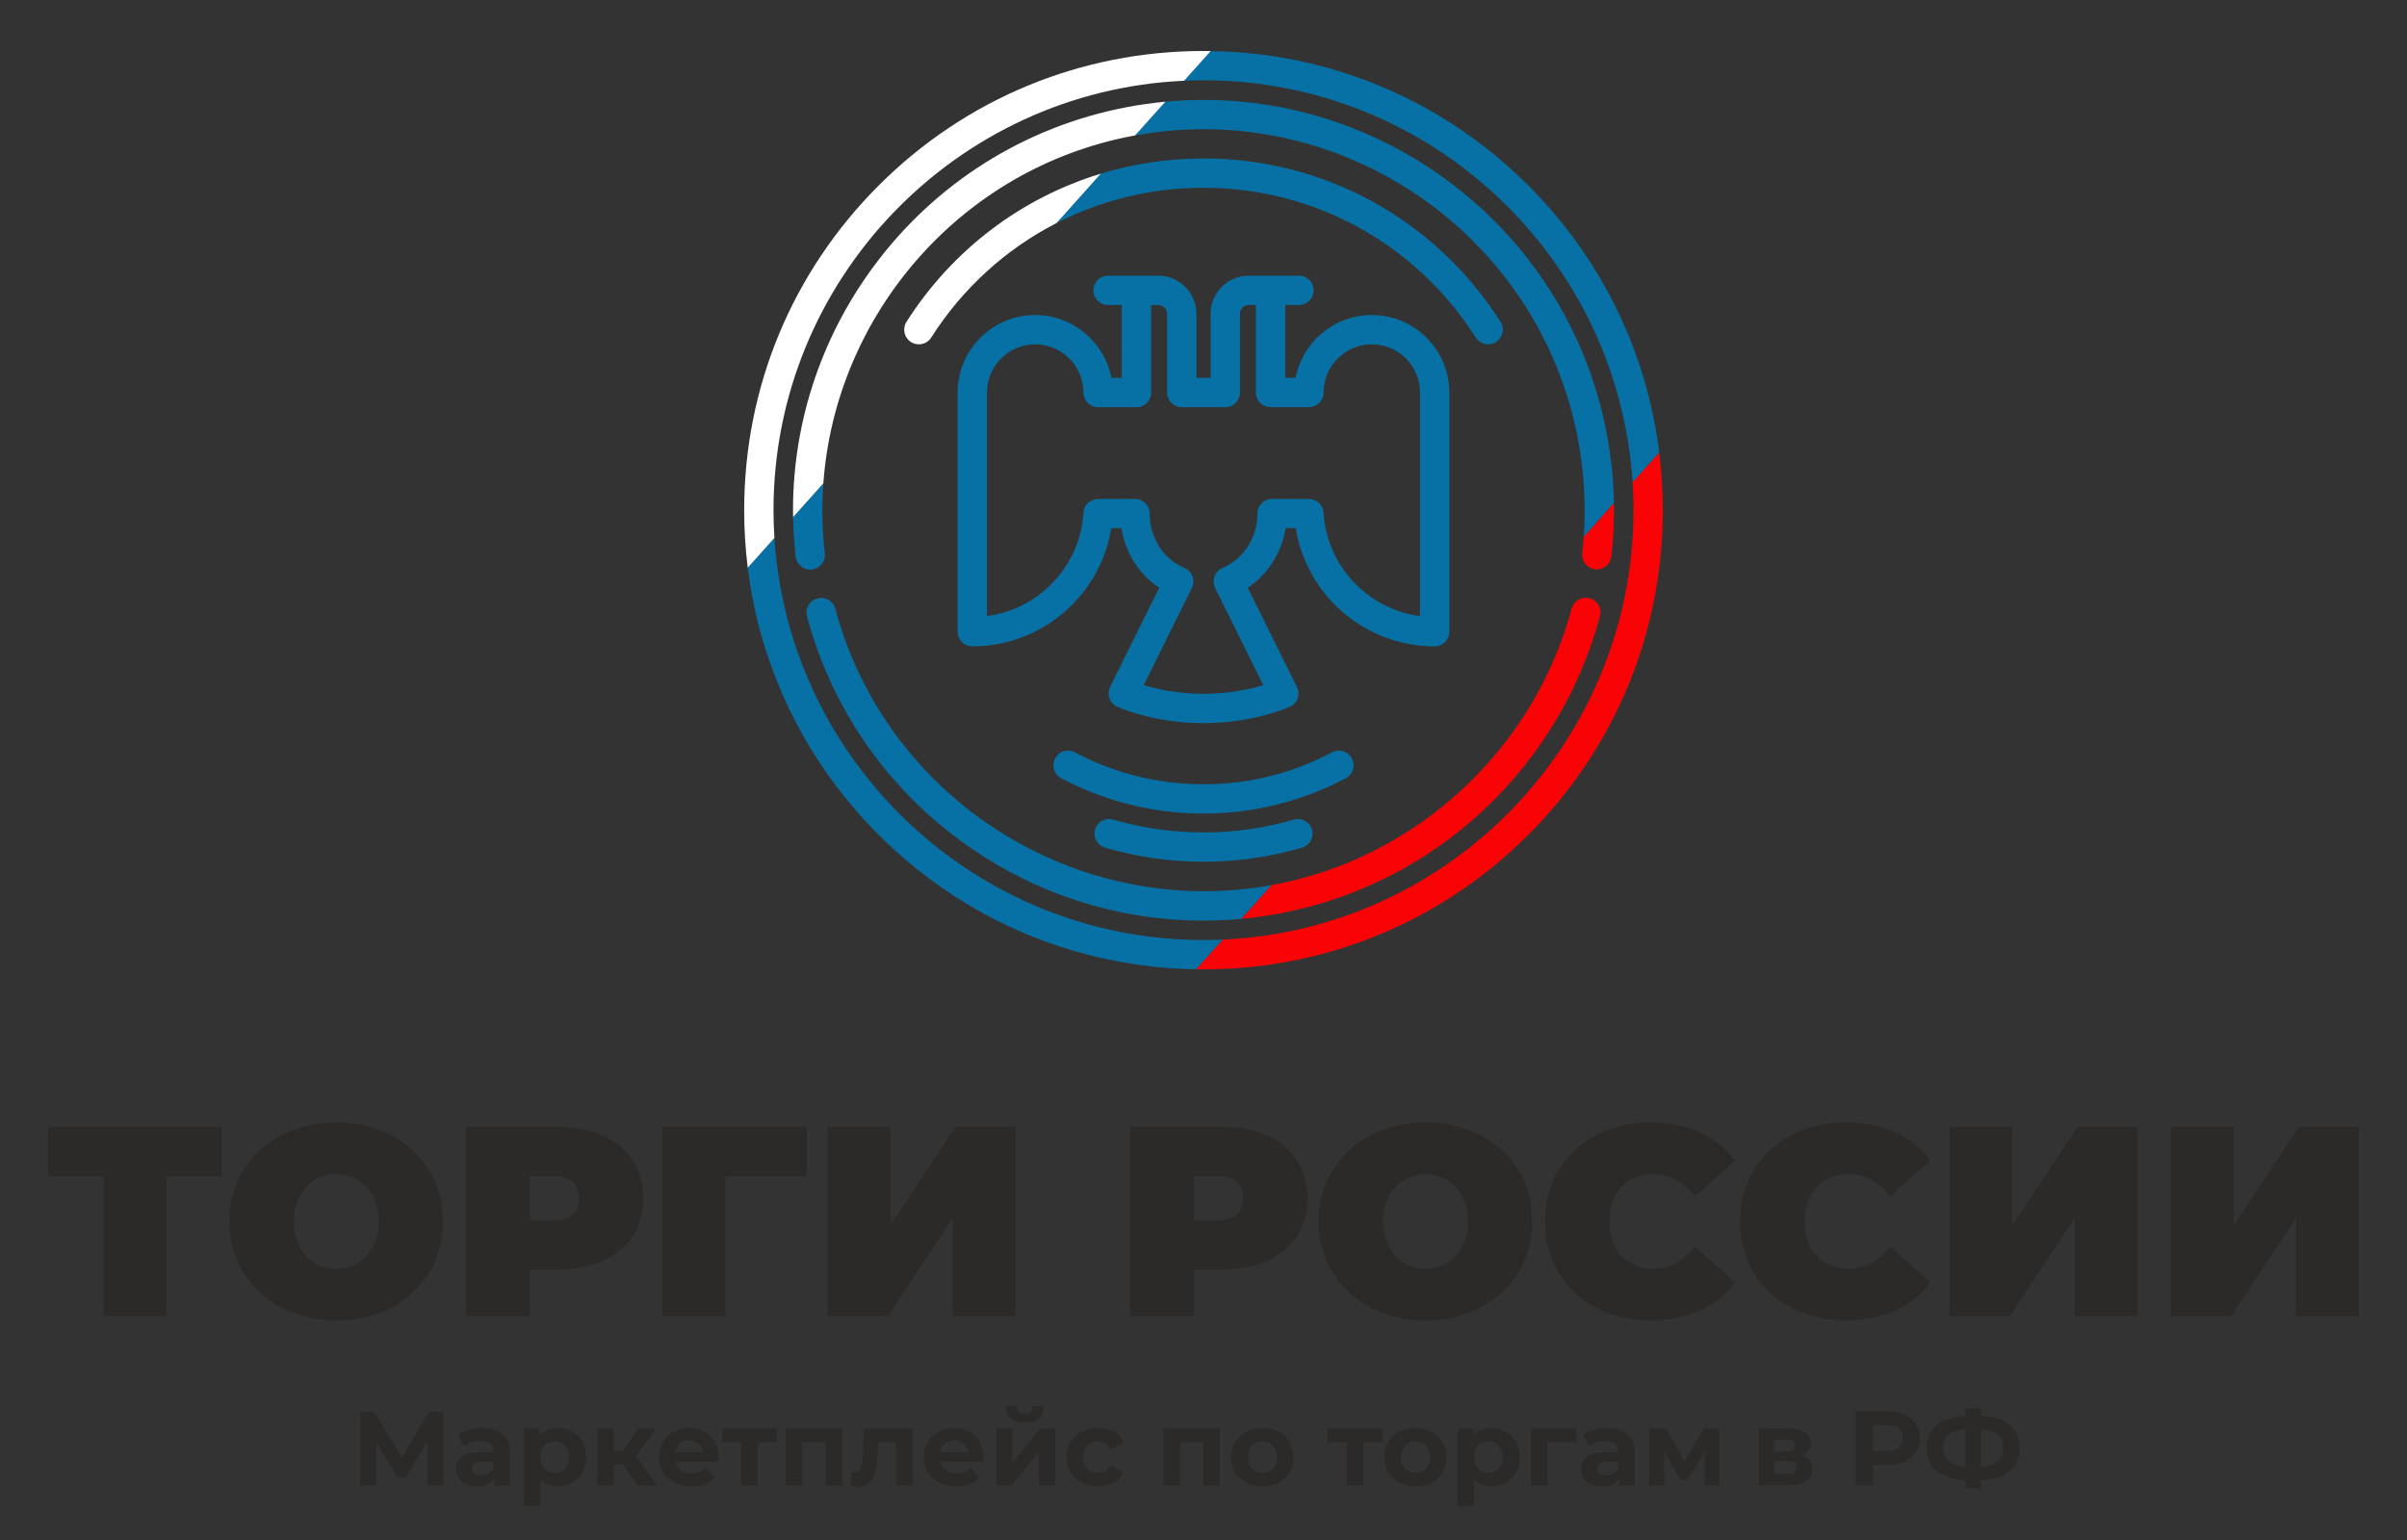
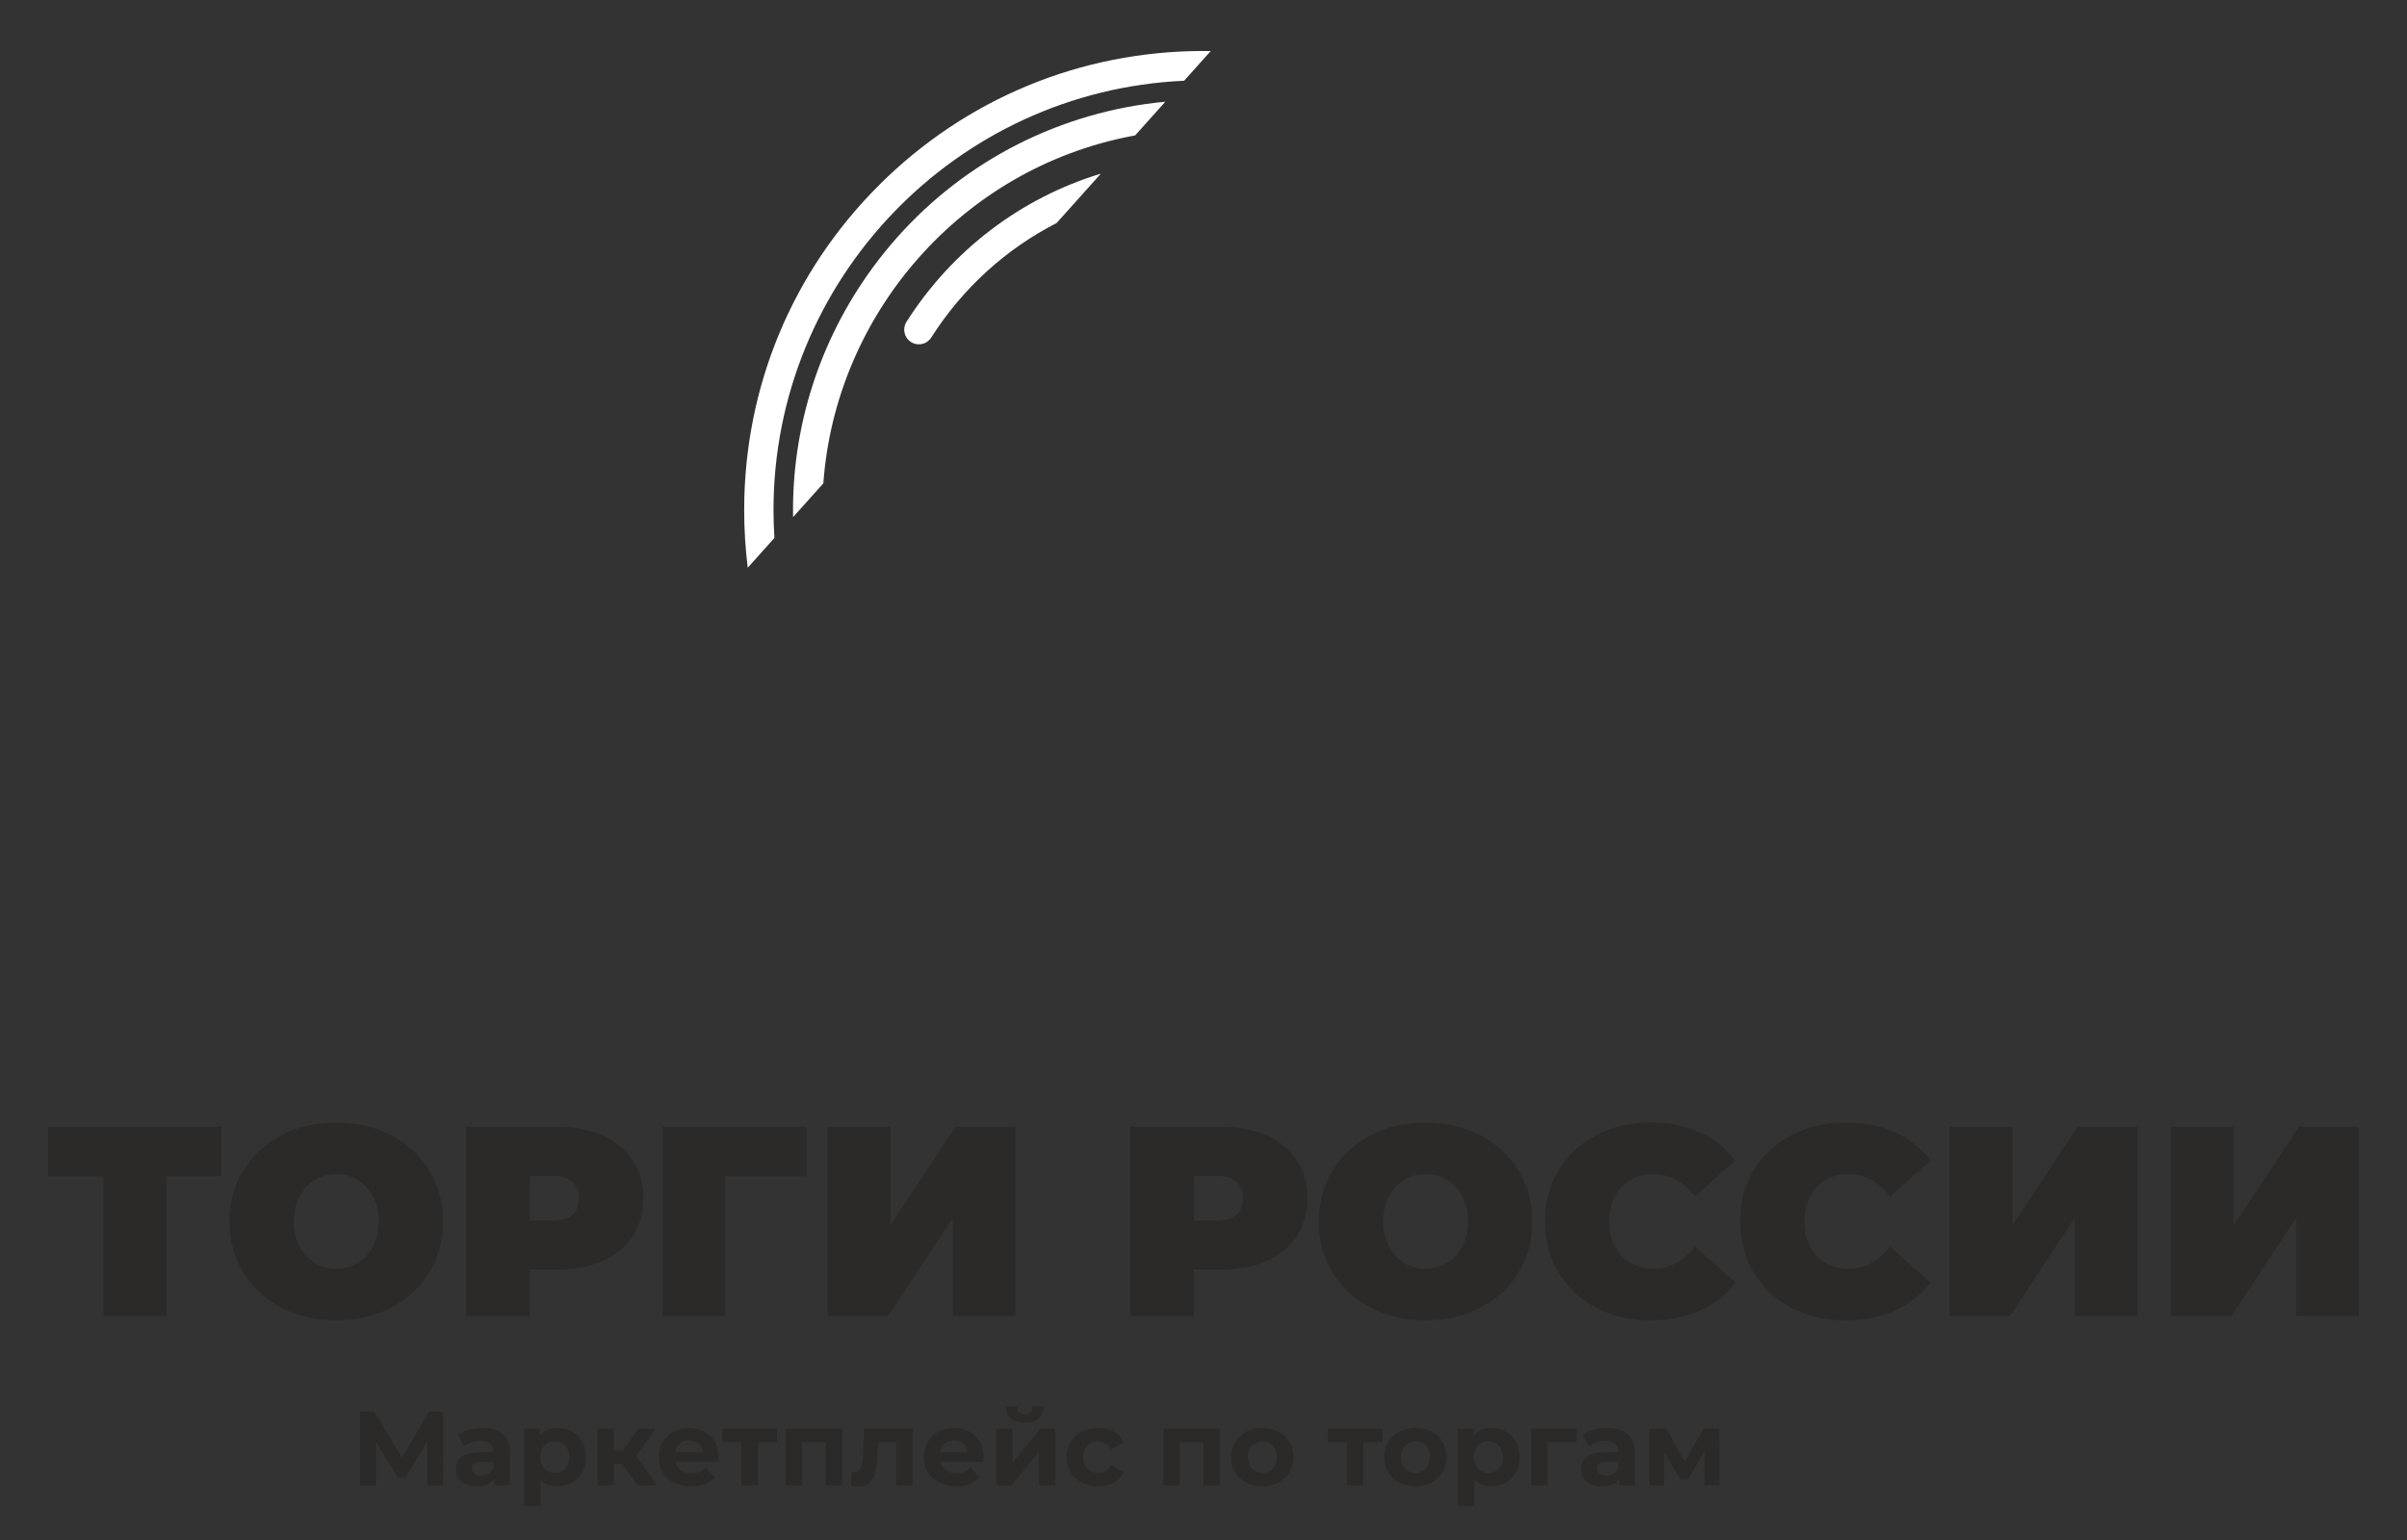
<svg xmlns="http://www.w3.org/2000/svg" xmlns:ns1="http://www.inkscape.org/namespaces/inkscape" xmlns:ns2="http://sodipodi.sourceforge.net/DTD/sodipodi-0.dtd" xml:space="preserve" width="2500px" height="1600px" style="shape-rendering:geometricPrecision; text-rendering:geometricPrecision; image-rendering:optimizeQuality; fill-rule:evenodd; clip-rule:evenodd" viewBox="0 0 2500 1600" id="svg2" ns1:version="1.1 (c68e22c387, 2021-05-23)" ns2:docname="TR-v1.svg" version="1.1">
  <rect x="0" y="0" width="2500" height="1600" fill="#333333" stroke="none" />
  <defs id="defs4">
    <style type="text/css" id="style6"> .fil4 {fill:#2B2A29;fill-rule:nonzero} .fil3 {fill:#2B2A29;fill-rule:nonzero} .fil0 {fill:#0771A5;fill-rule:nonzero} .fil1 {fill:#F90306;fill-rule:nonzero} .fil2 {fill:white;fill-rule:nonzero} </style>
  </defs>
  <g id="Слой_x0020_1" ns1:label="Слой 1">
    <g id="_2117670177680">
      <g id="g11">
-         <path class="fil0" d="M1587.35 192.7c-88.34,-88.33 -205.21,-137.75 -329.84,-139.66l-27.65 30.86c6.68,-0.3 13.39,-0.48 20.14,-0.48 236.57,0 430.74,184.9 445.66,417.77l27.72 -30.94c-13.02,-104.78 -60.18,-201.69 -136.03,-277.55zm-317.22 783.49c-6.67,0.29 -13.38,0.47 -20.13,0.47 -236.57,0 -430.74,-184.89 -445.66,-417.76l-27.72 30.93c13.02,104.79 60.18,201.7 136.03,277.56 88.34,88.33 205.21,137.75 329.84,139.66l27.64 -30.86zm-167.95 -167.69c-7.42,-3.94 -10.24,-13.15 -6.3,-20.57 3.94,-7.43 13.16,-10.25 20.58,-6.31 20.29,10.8 41.95,19.2 64.59,24.83 21.99,5.47 45.08,8.37 68.95,8.37 23.87,0 46.96,-2.9 68.95,-8.37 22.64,-5.63 44.3,-14.03 64.59,-24.83 7.42,-3.94 16.64,-1.12 20.58,6.31 3.94,7.42 1.12,16.63 -6.3,20.57 -22.32,11.87 -46.32,21.16 -71.61,27.45 -24.49,6.09 -50.02,9.32 -76.21,9.32 -26.19,0 -51.72,-3.23 -76.21,-9.32 -25.29,-6.29 -49.29,-15.58 -71.61,-27.45zm45.5 72.19c-8.04,-2.33 -12.68,-10.75 -10.35,-18.8 2.34,-8.04 10.75,-12.68 18.8,-10.35 14.93,4.36 30.42,7.71 46.39,9.98 15.38,2.19 31.23,3.32 47.48,3.32 16.25,0 32.1,-1.13 47.48,-3.32 15.97,-2.27 31.46,-5.62 46.39,-9.98 8.05,-2.33 16.46,2.31 18.8,10.35 2.33,8.05 -2.31,16.47 -10.35,18.8 -16.52,4.81 -33.41,8.49 -50.55,10.92 -17.04,2.43 -34.33,3.69 -51.77,3.69 -17.44,0 -34.73,-1.26 -51.77,-3.69 -17.14,-2.43 -34.03,-6.11 -50.55,-10.92zm-323.96 -343.43c0.24,13.66 1.13,27.37 2.7,41.08 0.96,8.35 8.51,14.36 16.86,13.4 8.35,-0.97 14.36,-8.51 13.4,-16.86 -2.81,-24.52 -3.24,-48.84 -1.52,-72.71l-31.44 35.09zm355.24 -396.54c213.49,-38.97 419.48,102.1 459.98,315.65 6.37,33.59 8.38,67.63 6.01,101.43l31.35 -34.99c-0.43,-24.11 -2.91,-48.22 -7.44,-72.11 -41.28,-217.66 -242.19,-365.39 -458.51,-345.02l-31.39 35.04zm141.88 778.87c-201.64,36.67 -400.33,-88.91 -453.23,-287.07 -2.16,-8.12 -10.5,-12.94 -18.64,-10.78 -8.13,2.16 -12.95,10.51 -10.78,18.64 27.66,103.62 93.12,192.44 184.29,250.06 80.18,50.67 173.65,72.92 266.96,64.2l31.4 -35.05zm169.27 -248.04c8.41,0 15.23,-6.83 15.23,-15.23l0 -248.49c0,-44.41 -36.13,-80.54 -80.54,-80.54 -39.2,0 -71.96,28.16 -79.09,65.32l-10.85 0 0 -75.73 14.31 0c8.42,0 15.23,-6.82 15.23,-15.22 0,-8.41 -6.81,-15.23 -15.23,-15.23l-27.79 0c-0.3,0 -0.59,0.03 -0.87,0.04 -0.29,-0.01 -0.58,-0.04 -0.87,-0.04l-22.64 0c-21.84,0 -39.61,17.77 -39.61,39.6l0 66.58 -14.78 0 0 -66.58c0,-21.83 -17.77,-39.6 -39.61,-39.6l-22.64 0c-0.29,0 -0.57,0.03 -0.87,0.04 -0.28,-0.01 -0.57,-0.04 -0.87,-0.04l-27.79 0c-8.41,0 -15.23,6.82 -15.23,15.23 0,8.4 6.82,15.22 15.23,15.22l14.31 0 0 75.73 -10.84 0c-7.14,-37.16 -39.9,-65.32 -79.1,-65.32 -44.41,0 -80.54,36.13 -80.54,80.54l0 248.49c0,8.4 6.82,15.23 15.23,15.23 72.23,0 133.05,-52.88 144.28,-122.79l10.59 0c4.08,25.69 18.34,48.1 39.3,61.84l-51.04 103.08c-1.84,3.7 -2.08,7.99 -0.7,11.88 1.4,3.89 4.3,7.05 8.07,8.75 1.54,0.7 38.2,17.01 89.61,17.01 51.41,0 88.07,-16.31 89.61,-17.01 3.77,-1.7 6.68,-4.86 8.07,-8.75 1.38,-3.89 1.14,-8.18 -0.7,-11.88l-51.04 -103.08c20.96,-13.75 35.23,-36.15 39.3,-61.84l10.59 0c11.23,69.91 72.05,122.79 144.28,122.79zm-115.51 -139.55c-0.24,-2.27 -2.15,-13.6 -16.87,-13.68l-1.37 0c-0.13,-0.01 -0.26,-0.01 -0.38,-0.01l-34.77 0c-8.41,0 -15.23,6.82 -15.23,15.22 0,24.91 -14.49,47.62 -36.05,56.51 -3.89,1.62 -6.95,4.77 -8.43,8.72 -1.49,3.95 -1.27,8.34 0.61,12.12l49.97 100.94c-13.68,4.08 -35.73,9.05 -62.08,9.05 -26.35,0 -48.41,-4.97 -62.08,-9.05l49.98 -100.94c1.87,-3.79 2.09,-8.17 0.6,-12.12 -1.47,-3.95 -4.54,-7.1 -8.43,-8.72 -21.56,-8.89 -36.05,-31.6 -36.05,-56.51 0,-8.4 -6.82,-15.22 -15.23,-15.22l-34.77 0c-0.12,0 -0.25,0 -0.38,0l-1.37 0.01c-14.72,0.08 -16.63,11.41 -16.87,13.68 -0.02,0.2 -0.04,0.41 -0.05,0.63 -3.42,55.68 -46.22,100.32 -100.24,107.46l0 -232.26c0,-27.62 22.47,-50.08 50.09,-50.08 27.62,0 50.09,22.46 50.09,50.08 0,8.41 6.82,15.23 15.23,15.23l39.84 0c8.41,0 15.23,-6.82 15.23,-15.23l0 -90.95 7.41 0c5.05,0 9.16,4.11 9.16,9.15l0 81.8c0,8.41 6.81,15.23 15.22,15.23l45.24 0c8.41,0 15.23,-6.82 15.23,-15.23l0 -81.8c0,-5.04 4.1,-9.15 9.15,-9.15l7.41 0 0 90.95c0,8.41 6.82,15.23 15.23,15.23l39.84 0c8.41,0 15.23,-6.82 15.23,-15.23 0,-27.61 22.47,-50.08 50.09,-50.08 27.62,0 50.09,22.46 50.09,50.08l0 232.26c-54.03,-7.14 -96.82,-51.78 -100.24,-107.46 -0.01,-0.21 -0.03,-0.42 -0.05,-0.63zm179.21 -176.65c7.1,-4.52 9.18,-13.92 4.67,-21.02 -67.64,-106.26 -182.97,-169.7 -308.48,-169.7 -36.72,0 -72.56,5.43 -106.59,15.78l-45.98 51.31c46.41,-23.77 98.46,-36.64 152.57,-36.64 115.05,0 220.76,58.17 282.79,155.6 4.52,7.1 13.92,9.19 21.02,4.67z" id="path13" />
-         <path class="fil1" d="M1644.95 557.8c-0.4,5.63 -0.91,11.26 -1.55,16.87 -0.96,8.36 5.04,15.9 13.4,16.85 1.56,0.18 3.1,0.12 4.57,-0.16 6.38,-1.21 11.5,-6.45 12.28,-13.24 2.1,-18.38 2.97,-36.85 2.65,-55.32l-31.35 35zm6.14 63.72c-8.12,-2.18 -16.47,2.63 -18.65,10.75 -39.28,146.12 -160.44,258.69 -308.67,286.8 -0.98,0.19 -1.96,0.34 -2.94,0.52l-31.4 35.05c13.36,-1.25 26.71,-3.13 40.02,-5.65 80.19,-15.21 153.84,-52.84 213.01,-108.81 57.58,-54.48 98.86,-123.64 119.38,-200.01 2.19,-8.11 -2.63,-16.47 -10.75,-18.65zm-408.6 385.53c2.5,0.04 5,0.06 7.51,0.06 127.44,0 247.24,-49.62 337.35,-139.72 90.1,-90.11 139.72,-209.91 139.72,-337.35 0,-20.15 -1.25,-40.11 -3.69,-59.79l-27.72 30.94c0.61,9.55 0.96,19.16 0.96,28.85 0,239.52 -189.53,435.58 -426.49,446.15l-27.64 30.86z" id="path15" />
        <path class="fil2" d="M1257.51 53.04c-2.5,-0.04 -5,-0.07 -7.51,-0.07 -127.44,0 -247.24,49.63 -337.35,139.73 -90.1,90.1 -139.72,209.91 -139.72,337.34 0,20.16 1.25,40.11 3.69,59.79l27.72 -30.93c-0.61,-9.55 -0.96,-19.16 -0.96,-28.86 0,-239.52 189.53,-435.57 426.49,-446.14l27.64 -30.86zm-86.94 58.25c-106.3,20.16 -200.13,79.42 -264.21,166.88 -55.54,75.81 -84.24,166.5 -82.64,259.09l31.44 -35.09c12.62,-175.49 142.72,-327.14 321.08,-360.97 0.91,-0.17 1.81,-0.31 2.72,-0.48l31.39 -35.04c-13.21,1.24 -26.48,3.08 -39.78,5.61zm-27.16 69.12c-82.31,25.01 -154.03,78.74 -201.89,153.92 -4.52,7.1 -2.43,16.5 4.67,21.02 2.53,1.62 5.37,2.38 8.16,2.38 5.03,0 9.96,-2.48 12.86,-7.05 32.85,-51.6 77.96,-92.19 130.22,-118.96l45.98 -51.31z" id="path17" />
      </g>
      <g id="g19">
        <path class="fil3" d="M230.23 1222.17l-57.55 0 0 145.14 -65.13 0 0 -145.14 -57.55 0 0 -51.38 180.23 0 0 51.38zm119.03 149.63c-21.14,0 -40.14,-4.4 -56.98,-13.2 -16.85,-8.79 -30.04,-21 -39.59,-36.63 -9.54,-15.63 -14.32,-33.27 -14.32,-52.92 0,-19.65 4.78,-37.29 14.32,-52.92 9.55,-15.63 22.74,-27.84 39.59,-36.63 16.84,-8.8 35.84,-13.2 56.98,-13.2 21.15,0 40.15,4.4 56.99,13.2 16.85,8.79 30.04,21 39.59,36.63 9.54,15.63 14.31,33.27 14.31,52.92 0,19.65 -4.77,37.29 -14.31,52.92 -9.55,15.63 -22.74,27.84 -39.59,36.63 -16.84,8.8 -35.84,13.2 -56.99,13.2zm0 -53.62c8.24,0 15.68,-2.01 22.32,-6.04 6.65,-4.02 11.93,-9.73 15.86,-17.12 3.93,-7.39 5.9,-16.05 5.9,-25.97 0,-9.92 -1.97,-18.58 -5.9,-25.97 -3.93,-7.39 -9.21,-13.1 -15.86,-17.12 -6.64,-4.03 -14.08,-6.04 -22.32,-6.04 -8.23,0 -15.67,2.01 -22.31,6.04 -6.65,4.02 -11.94,9.73 -15.87,17.12 -3.93,7.39 -5.89,16.05 -5.89,25.97 0,9.92 1.96,18.58 5.89,25.97 3.93,7.39 9.22,13.1 15.87,17.12 6.64,4.03 14.08,6.04 22.31,6.04zm229.36 -147.39c18.16,0 33.97,3 47.45,8.99 13.47,5.99 23.86,14.6 31.16,25.82 7.3,11.23 10.95,24.33 10.95,39.31 0,14.97 -3.65,28.07 -10.95,39.3 -7.3,11.23 -17.69,19.84 -31.16,25.83 -13.48,5.99 -29.29,8.98 -47.45,8.98l-28.35 0 0 48.29 -66.25 0 0 -196.52 94.6 0zm-4.21 97.14c8.99,0 15.72,-2.01 20.22,-6.04 4.49,-4.02 6.73,-9.68 6.73,-16.98 0,-7.3 -2.24,-12.96 -6.73,-16.99 -4.5,-4.02 -11.23,-6.03 -20.22,-6.03l-24.14 0 0 46.04 24.14 0zm263.33 -45.76l-84.5 0 0 145.14 -65.13 0 0 -196.52 149.63 0 0 51.38zm21.9 -51.38l65.13 0 0 102.19 67.66 -102.19 62.32 0 0 196.52 -65.13 0 0 -101.91 -67.38 101.91 -62.6 0 0 -196.52zm408.75 0c18.15,0 33.97,3 47.44,8.99 13.48,5.99 23.87,14.6 31.16,25.82 7.3,11.23 10.95,24.33 10.95,39.31 0,14.97 -3.65,28.07 -10.95,39.3 -7.29,11.23 -17.68,19.84 -31.16,25.83 -13.47,5.99 -29.29,8.98 -47.44,8.98l-28.36 0 0 48.29 -66.25 0 0 -196.52 94.61 0zm-4.21 97.14c8.98,0 15.72,-2.01 20.21,-6.04 4.49,-4.02 6.74,-9.68 6.74,-16.98 0,-7.3 -2.25,-12.96 -6.74,-16.99 -4.49,-4.02 -11.23,-6.03 -20.21,-6.03l-24.15 0 0 46.04 24.15 0zm216.44 103.87c-21.14,0 -40.14,-4.4 -56.98,-13.2 -16.85,-8.79 -30.04,-21 -39.59,-36.63 -9.54,-15.63 -14.32,-33.27 -14.32,-52.92 0,-19.65 4.78,-37.29 14.32,-52.92 9.55,-15.63 22.74,-27.84 39.59,-36.63 16.84,-8.8 35.84,-13.2 56.98,-13.2 21.15,0 40.15,4.4 56.99,13.2 16.85,8.79 30.04,21 39.59,36.63 9.54,15.63 14.31,33.27 14.31,52.92 0,19.65 -4.77,37.29 -14.31,52.92 -9.55,15.63 -22.74,27.84 -39.59,36.63 -16.84,8.8 -35.84,13.2 -56.99,13.2zm0 -53.62c8.24,0 15.68,-2.01 22.32,-6.04 6.65,-4.02 11.93,-9.73 15.86,-17.12 3.93,-7.39 5.9,-16.05 5.9,-25.97 0,-9.92 -1.97,-18.58 -5.9,-25.97 -3.93,-7.39 -9.21,-13.1 -15.86,-17.12 -6.64,-4.03 -14.08,-6.04 -22.32,-6.04 -8.23,0 -15.67,2.01 -22.31,6.04 -6.65,4.02 -11.94,9.73 -15.87,17.12 -3.93,7.39 -5.89,16.05 -5.89,25.97 0,9.92 1.96,18.58 5.89,25.97 3.93,7.39 9.22,13.1 15.87,17.12 6.64,4.03 14.08,6.04 22.31,6.04zm233.57 53.62c-20.77,0 -39.48,-4.35 -56.14,-13.05 -16.66,-8.71 -29.71,-20.87 -39.16,-36.5 -9.46,-15.63 -14.18,-33.36 -14.18,-53.2 0,-19.84 4.72,-37.57 14.18,-53.2 9.45,-15.63 22.5,-27.79 39.16,-36.49 16.66,-8.71 35.37,-13.06 56.14,-13.06 19.09,0 36.13,3.37 51.1,10.11 14.97,6.74 27.32,16.47 37.06,29.19l-41.83 37.34c-12.17,-15.34 -26.49,-23.02 -42.96,-23.02 -13.85,0 -24.98,4.45 -33.4,13.34 -8.43,8.89 -12.64,20.82 -12.64,35.79 0,14.97 4.21,26.9 12.64,35.79 8.42,8.89 19.55,13.34 33.4,13.34 16.47,0 30.79,-7.67 42.96,-23.02l41.83 37.34c-9.74,12.72 -22.09,22.46 -37.06,29.19 -14.97,6.74 -32.01,10.11 -51.1,10.11zm202.69 0c-20.77,0 -39.48,-4.35 -56.14,-13.05 -16.66,-8.71 -29.71,-20.87 -39.16,-36.5 -9.46,-15.63 -14.18,-33.36 -14.18,-53.2 0,-19.84 4.72,-37.57 14.18,-53.2 9.45,-15.63 22.5,-27.79 39.16,-36.49 16.66,-8.71 35.37,-13.06 56.14,-13.06 19.1,0 36.13,3.37 51.1,10.11 14.97,6.74 27.32,16.47 37.06,29.19l-41.83 37.34c-12.17,-15.34 -26.49,-23.02 -42.96,-23.02 -13.85,0 -24.98,4.45 -33.4,13.34 -8.43,8.89 -12.64,20.82 -12.64,35.79 0,14.97 4.21,26.9 12.64,35.79 8.42,8.89 19.55,13.34 33.4,13.34 16.47,0 30.79,-7.67 42.96,-23.02l41.83 37.34c-9.74,12.72 -22.09,22.46 -37.06,29.19 -14.97,6.74 -32,10.11 -51.1,10.11zm108.09 -201.01l65.13 0 0 102.19 67.66 -102.19 62.32 0 0 196.52 -65.13 0 0 -101.91 -67.38 101.91 -62.6 0 0 -196.52zm229.92 0l65.13 0 0 102.19 67.66 -102.19 62.32 0 0 196.52 -65.13 0 0 -101.91 -67.38 101.91 -62.6 0 0 -196.52z" id="path21" />
      </g>
    </g>
    <g id="g1423" transform="translate(81.151)">
-       <path d="m 1790.904,1512.2 c 6.94,2.34 10.41,7.02 10.41,14.03 0,5.34 -2.01,9.47 -6.03,12.39 -4.02,2.92 -10.01,4.38 -17.97,4.38 h -31.47 v -58.98 h 30.15 c 7.38,0 13.16,1.34 17.32,4.01 4.17,2.66 6.25,6.41 6.25,11.23 0,2.93 -0.75,5.5 -2.25,7.73 -1.5,2.23 -3.63,3.97 -6.41,5.21 z m -29.38,-3.95 h 12.93 c 6,0 8.99,-2.12 8.99,-6.36 0,-4.16 -2.99,-6.24 -8.99,-6.24 h -12.93 z m 14.36,23.13 c 6.29,0 9.43,-2.15 9.43,-6.46 0,-2.27 -0.73,-3.93 -2.19,-4.99 -1.47,-1.06 -3.77,-1.59 -6.91,-1.59 h -14.69 v 13.04 z m 103.71,-65.11 c 6.79,0 12.7,1.13 17.7,3.39 5.01,2.27 8.86,5.49 11.57,9.65 2.7,4.17 4.05,9.1 4.05,14.8 0,5.63 -1.35,10.54 -4.05,14.75 -2.71,4.2 -6.56,7.41 -11.57,9.64 -5,2.23 -10.91,3.35 -17.7,3.35 h -15.46 V 1543 h -17.76 v -76.73 z m -0.99,41.11 c 5.34,0 9.39,-1.16 12.17,-3.46 2.78,-2.3 4.17,-5.57 4.17,-9.81 0,-4.31 -1.39,-7.62 -4.17,-9.92 -2.78,-2.3 -6.83,-3.45 -12.17,-3.45 h -14.47 v 26.64 z m 138.02,-2.96 c 0,10.15 -3.45,18.14 -10.36,23.95 -6.9,5.81 -16.83,9.04 -29.76,9.7 v 8.33 h -16.34 v -8.44 c -13,-0.73 -22.96,-4 -29.87,-9.81 -6.91,-5.81 -10.36,-13.72 -10.36,-23.73 0,-10.09 3.45,-18 10.36,-23.74 6.91,-5.74 16.87,-9.01 29.87,-9.81 v -7.89 h 16.34 v 7.78 c 12.93,0.73 22.86,4.02 29.76,9.87 6.91,5.84 10.36,13.77 10.36,23.79 z m -40.12,19.73 c 7.75,-0.73 13.52,-2.72 17.32,-5.98 3.8,-3.25 5.7,-7.87 5.7,-13.86 0,-11.7 -7.67,-18.2 -23.02,-19.52 z m -39.36,-19.73 c 0,11.54 7.68,18.12 23.02,19.73 v -39.36 c -7.82,0.73 -13.61,2.69 -17.37,5.87 -3.76,3.18 -5.65,7.76 -5.65,13.76 z" style="fill:#2b2a29;fill-rule:nonzero" id="path1224" ns2:nodetypes="csssccscssccsssccsscsccssccsccsccccssssssccsscccccssscccccsccsccsccss" />
      <path class="fil4" d="m 362.683,1543.407 -0.11,-45.93 -22.59,37.82 h -7.89 l -22.58,-36.94 v 45.05 h -16.67 v -76.73 h 14.69 l 28.73,47.68 28.28,-47.68 h 14.69 l 0.11,76.73 z m 57.33,-59.85 c 9.14,0 16.15,2.17 21.05,6.52 4.9,4.35 7.35,10.91 7.35,19.68 v 33.65 h -16.01 v -7.34 c -3.22,5.48 -9.21,8.22 -17.98,8.22 -4.53,0 -8.46,-0.77 -11.79,-2.3 -3.32,-1.54 -5.86,-3.66 -7.61,-6.36 -1.76,-2.7 -2.64,-5.77 -2.64,-9.21 0,-5.48 2.07,-9.79 6.2,-12.93 4.13,-3.15 10.51,-4.72 19.13,-4.72 h 13.59 c 0,-3.72 -1.13,-6.59 -3.39,-8.6 -2.27,-2.01 -5.67,-3.02 -10.2,-3.02 -3.14,0 -6.23,0.49 -9.26,1.48 -3.04,0.99 -5.61,2.32 -7.73,4 l -6.14,-11.95 c 3.21,-2.26 7.07,-4.02 11.56,-5.26 4.5,-1.24 9.12,-1.86 13.87,-1.86 z m -1.31,49.22 c 2.92,0 5.51,-0.67 7.78,-2.03 2.27,-1.35 3.87,-3.34 4.82,-5.97 v -6.03 h -11.73 c -7.01,0 -10.52,2.3 -10.52,6.9 0,2.2 0.86,3.93 2.58,5.21 1.71,1.28 4.07,1.92 7.07,1.92 z m 79.37,-49.22 c 5.48,0 10.47,1.26 14.96,3.78 4.5,2.52 8.02,6.07 10.58,10.63 2.56,4.57 3.84,9.89 3.84,15.95 0,6.07 -1.28,11.39 -3.84,15.96 -2.56,4.56 -6.08,8.11 -10.58,10.63 -4.49,2.52 -9.48,3.78 -14.96,3.78 -7.53,0 -13.45,-2.37 -17.76,-7.12 v 27.51 h -17.11 v -80.25 h 16.34 v 6.8 c 4.24,-5.11 10.41,-7.67 18.53,-7.67 z m -2.96,46.7 c 4.38,0 7.98,-1.48 10.79,-4.44 2.82,-2.96 4.23,-6.92 4.23,-11.9 0,-4.96 -1.41,-8.93 -4.23,-11.89 -2.81,-2.96 -6.41,-4.44 -10.79,-4.44 -4.39,0 -7.99,1.48 -10.8,4.44 -2.82,2.96 -4.22,6.93 -4.22,11.89 0,4.98 1.4,8.94 4.22,11.9 2.81,2.96 6.41,4.44 10.8,4.44 z m 70.27,-9.21 h -8.88 v 22.36 h -17.1 v -58.98 h 17.1 v 22.92 h 9.21 l 16,-22.92 h 18.2 l -20.61,28.29 22.04,30.69 h -20.17 z m 99.87,-6.91 c 0,0.22 -0.11,1.76 -0.33,4.61 H 620.303 c 0.81,3.65 2.71,6.54 5.7,8.66 3,2.12 6.73,3.18 11.19,3.18 3.06,0 5.79,-0.46 8.16,-1.37 2.38,-0.92 4.59,-2.36 6.64,-4.33 l 9.09,9.86 c -5.55,6.36 -13.66,9.54 -24.33,9.54 -6.65,0 -12.54,-1.3 -17.65,-3.89 -5.12,-2.59 -9.07,-6.19 -11.84,-10.8 -2.78,-4.6 -4.17,-9.83 -4.17,-15.68 0,-5.77 1.37,-10.98 4.11,-15.62 2.74,-4.64 6.51,-8.26 11.29,-10.85 4.79,-2.59 10.14,-3.89 16.06,-3.89 5.78,0 11,1.24 15.68,3.72 4.68,2.49 8.35,6.05 11.02,10.69 2.67,4.65 4,10.03 4,16.17 z m -30.59,-17.65 c -3.87,0 -7.12,1.1 -9.75,3.29 -2.63,2.2 -4.24,5.19 -4.83,8.99 h 29.06 c -0.59,-3.72 -2.2,-6.7 -4.83,-8.93 -2.63,-2.23 -5.85,-3.35 -9.65,-3.35 z m 91.21,1.98 h -19.95 v 44.94 H 688.933 v -44.94 h -19.95 v -14.04 h 56.89 z m 67.75,-14.04 v 58.98 h -17.1 v -44.94 h -24.55 v 44.94 h -17 v -58.98 z m 73.02,0 v 58.98 h -17.11 v -44.94 h -18.63 l -0.55,10.41 c -0.29,7.75 -1.02,14.18 -2.19,19.3 -1.17,5.11 -3.07,9.13 -5.7,12.06 -2.63,2.92 -6.29,4.38 -10.97,4.38 -2.48,0 -5.44,-0.44 -8.88,-1.31 l 0.88,-14.04 c 1.17,0.15 2.01,0.22 2.52,0.22 2.56,0 4.48,-0.93 5.76,-2.79 1.28,-1.87 2.14,-4.24 2.57,-7.13 0.44,-2.89 0.77,-6.7 0.99,-11.46 l 0.88,-23.68 z m 73.78,29.71 c 0,0.22 -0.11,1.76 -0.33,4.61 h -44.62 c 0.8,3.65 2.7,6.54 5.7,8.66 3,2.12 6.72,3.18 11.18,3.18 3.07,0 5.79,-0.46 8.17,-1.37 2.37,-0.92 4.58,-2.36 6.63,-4.33 l 9.1,9.86 c -5.55,6.36 -13.67,9.54 -24.34,9.54 -6.65,0 -12.53,-1.3 -17.65,-3.89 -5.11,-2.59 -9.06,-6.19 -11.84,-10.8 -2.78,-4.6 -4.16,-9.83 -4.16,-15.68 0,-5.77 1.37,-10.98 4.11,-15.62 2.74,-4.64 6.5,-8.26 11.29,-10.85 4.78,-2.59 10.14,-3.89 16.06,-3.89 5.77,0 11,1.24 15.68,3.72 4.67,2.49 8.35,6.05 11.01,10.69 2.67,4.65 4.01,10.03 4.01,16.17 z m -30.59,-17.65 c -3.87,0 -7.13,1.1 -9.76,3.29 -2.63,2.2 -4.24,5.19 -4.82,8.99 h 29.05 c -0.58,-3.72 -2.19,-6.7 -4.82,-8.93 -2.63,-2.23 -5.85,-3.35 -9.65,-3.35 z m 43.74,-12.06 h 16.99 v 35.09 l 28.73,-35.09 h 15.67 v 58.98 H 997.973 v -35.08 l -28.61,35.08 h -15.79 z m 29.6,-6.35 c -12.86,0 -19.33,-5.67 -19.4,-17 h 11.18 c 0.07,2.56 0.78,4.55 2.14,5.98 1.35,1.42 3.34,2.14 5.97,2.14 2.63,0 4.66,-0.72 6.09,-2.14 1.42,-1.43 2.13,-3.42 2.13,-5.98 h 11.4 c -0.07,11.33 -6.57,17 -19.51,17 z m 76.3,66.21 c -6.28,0 -11.93,-1.3 -16.94,-3.89 -5,-2.59 -8.91,-6.19 -11.73,-10.8 -2.81,-4.6 -4.22,-9.83 -4.22,-15.68 0,-5.84 1.41,-11.07 4.22,-15.67 2.82,-4.61 6.73,-8.21 11.73,-10.8 5.01,-2.59 10.66,-3.89 16.94,-3.89 6.21,0 11.64,1.3 16.28,3.89 4.64,2.59 8.02,6.3 10.14,11.13 l -13.26,7.12 c -3.07,-5.41 -7.49,-8.11 -13.27,-8.11 -4.46,0 -8.15,1.46 -11.07,4.39 -2.92,2.92 -4.38,6.9 -4.38,11.94 0,5.05 1.46,9.03 4.38,11.95 2.92,2.93 6.61,4.39 11.07,4.39 5.85,0 10.27,-2.7 13.27,-8.11 l 13.26,7.23 c -2.12,4.68 -5.5,8.33 -10.14,10.96 -4.64,2.64 -10.07,3.95 -16.28,3.95 z m 126.51,-59.86 v 58.98 h -17.1 v -44.94 h -24.55 v 44.94 h -17 v -58.98 z m 44.07,59.86 c -6.21,0 -11.78,-1.3 -16.71,-3.89 -4.94,-2.59 -8.79,-6.19 -11.57,-10.8 -2.78,-4.6 -4.17,-9.83 -4.17,-15.68 0,-5.84 1.39,-11.07 4.17,-15.67 2.78,-4.61 6.63,-8.21 11.57,-10.8 4.93,-2.59 10.5,-3.89 16.71,-3.89 6.22,0 11.77,1.3 16.67,3.89 4.89,2.59 8.73,6.19 11.51,10.8 2.78,4.6 4.16,9.83 4.16,15.67 0,5.85 -1.38,11.08 -4.16,15.68 -2.78,4.61 -6.62,8.21 -11.51,10.8 -4.9,2.59 -10.45,3.89 -16.67,3.89 z m 0,-14.03 c 4.39,0 7.99,-1.48 10.8,-4.44 2.82,-2.96 4.22,-6.92 4.22,-11.9 0,-4.96 -1.4,-8.93 -4.22,-11.89 -2.81,-2.96 -6.41,-4.44 -10.8,-4.44 -4.38,0 -8,1.48 -10.85,4.44 -2.85,2.96 -4.27,6.93 -4.27,11.89 0,4.98 1.42,8.94 4.27,11.9 2.85,2.96 6.47,4.44 10.85,4.44 z m 124.65,-31.79 h -19.95 v 44.94 h -16.99 v -44.94 h -19.96 v -14.04 h 56.9 z m 34.31,45.82 c -6.21,0 -11.78,-1.3 -16.71,-3.89 -4.94,-2.59 -8.79,-6.19 -11.57,-10.8 -2.78,-4.6 -4.16,-9.83 -4.16,-15.68 0,-5.84 1.38,-11.07 4.16,-15.67 2.78,-4.61 6.63,-8.21 11.57,-10.8 4.93,-2.59 10.5,-3.89 16.71,-3.89 6.22,0 11.77,1.3 16.67,3.89 4.89,2.59 8.73,6.19 11.51,10.8 2.78,4.6 4.16,9.83 4.16,15.67 0,5.85 -1.38,11.08 -4.16,15.68 -2.78,4.61 -6.62,8.21 -11.51,10.8 -4.9,2.59 -10.45,3.89 -16.67,3.89 z m 0,-14.03 c 4.39,0 7.99,-1.48 10.8,-4.44 2.82,-2.96 4.22,-6.92 4.22,-11.9 0,-4.96 -1.4,-8.93 -4.22,-11.89 -2.81,-2.96 -6.41,-4.44 -10.8,-4.44 -4.38,0 -8,1.48 -10.85,4.44 -2.85,2.96 -4.27,6.93 -4.27,11.89 0,4.98 1.42,8.94 4.27,11.9 2.85,2.96 6.47,4.44 10.85,4.44 z m 78.83,-46.7 c 5.48,0 10.46,1.26 14.96,3.78 4.5,2.52 8.02,6.07 10.58,10.63 2.56,4.57 3.84,9.89 3.84,15.95 0,6.07 -1.28,11.39 -3.84,15.96 -2.56,4.56 -6.08,8.11 -10.58,10.63 -4.5,2.52 -9.48,3.78 -14.96,3.78 -7.53,0 -13.45,-2.37 -17.76,-7.12 v 27.51 h -17.11 v -80.25 h 16.34 v 6.8 c 4.24,-5.11 10.41,-7.67 18.53,-7.67 z m -2.96,46.7 c 4.38,0 7.98,-1.48 10.79,-4.44 2.82,-2.96 4.23,-6.92 4.23,-11.9 0,-4.96 -1.41,-8.93 -4.23,-11.89 -2.81,-2.96 -6.41,-4.44 -10.79,-4.44 -4.39,0 -7.99,1.48 -10.8,4.44 -2.82,2.96 -4.22,6.93 -4.22,11.89 0,4.98 1.4,8.94 4.22,11.9 2.81,2.96 6.41,4.44 10.8,4.44 z m 91.53,-31.79 h -30.25 v 44.94 h -16.99 v -58.98 h 47.24 z m 32.02,-14.91 c 9.13,0 16.15,2.17 21.05,6.52 4.89,4.35 7.34,10.91 7.34,19.68 v 33.65 h -16 v -7.34 c -3.22,5.48 -9.21,8.22 -17.98,8.22 -4.53,0 -8.46,-0.77 -11.79,-2.3 -3.32,-1.54 -5.86,-3.66 -7.62,-6.36 -1.75,-2.7 -2.63,-5.77 -2.63,-9.21 0,-5.48 2.07,-9.79 6.2,-12.93 4.13,-3.15 10.5,-4.72 19.13,-4.72 h 13.59 c 0,-3.72 -1.13,-6.59 -3.4,-8.6 -2.26,-2.01 -5.66,-3.02 -10.19,-3.02 -3.15,0 -6.23,0.49 -9.27,1.48 -3.03,0.99 -5.61,2.32 -7.73,4 l -6.14,-11.95 c 3.22,-2.26 7.07,-4.02 11.57,-5.26 4.49,-1.24 9.12,-1.86 13.87,-1.86 z m -1.32,49.22 c 2.92,0 5.52,-0.67 7.79,-2.03 2.26,-1.35 3.87,-3.34 4.82,-5.97 v -6.03 h -11.73 c -7.02,0 -10.52,2.3 -10.52,6.9 0,2.2 0.85,3.93 2.57,5.21 1.72,1.28 4.08,1.92 7.07,1.92 z m 102.18,10.63 v -35.3 l -17.65,29.6 h -7.24 l -17.21,-29.71 v 35.41 h -15.46 v -58.98 h 17.87 l 18.86,34.1 20.06,-34.1 h 16 l 0.22,58.98 z" id="path23" ns2:nodetypes="ccccccccccccccssscccsccscsccsccccsscccsscssccsccsccccccsscscscscsccccccccccccccscccscccsccsscsccsscccssccccccccccccccccccccccccccsccscccccsccsscccsccsscsccsscccsscccccccccccscccscccssccsccssccscscscccscccccccccsccsccsccsccsscscssssscccccccccsccsccsccsccsscscssssssscscssccccccsscscscscscccccccscscccsccscsccsccccsscccsssscccccccccccccc" style="clip-rule:evenodd;fill:#2b2a29;fill-rule:nonzero;image-rendering:optimizeQuality;shape-rendering:geometricPrecision;text-rendering:geometricPrecision" />
    </g>
  </g>
</svg>